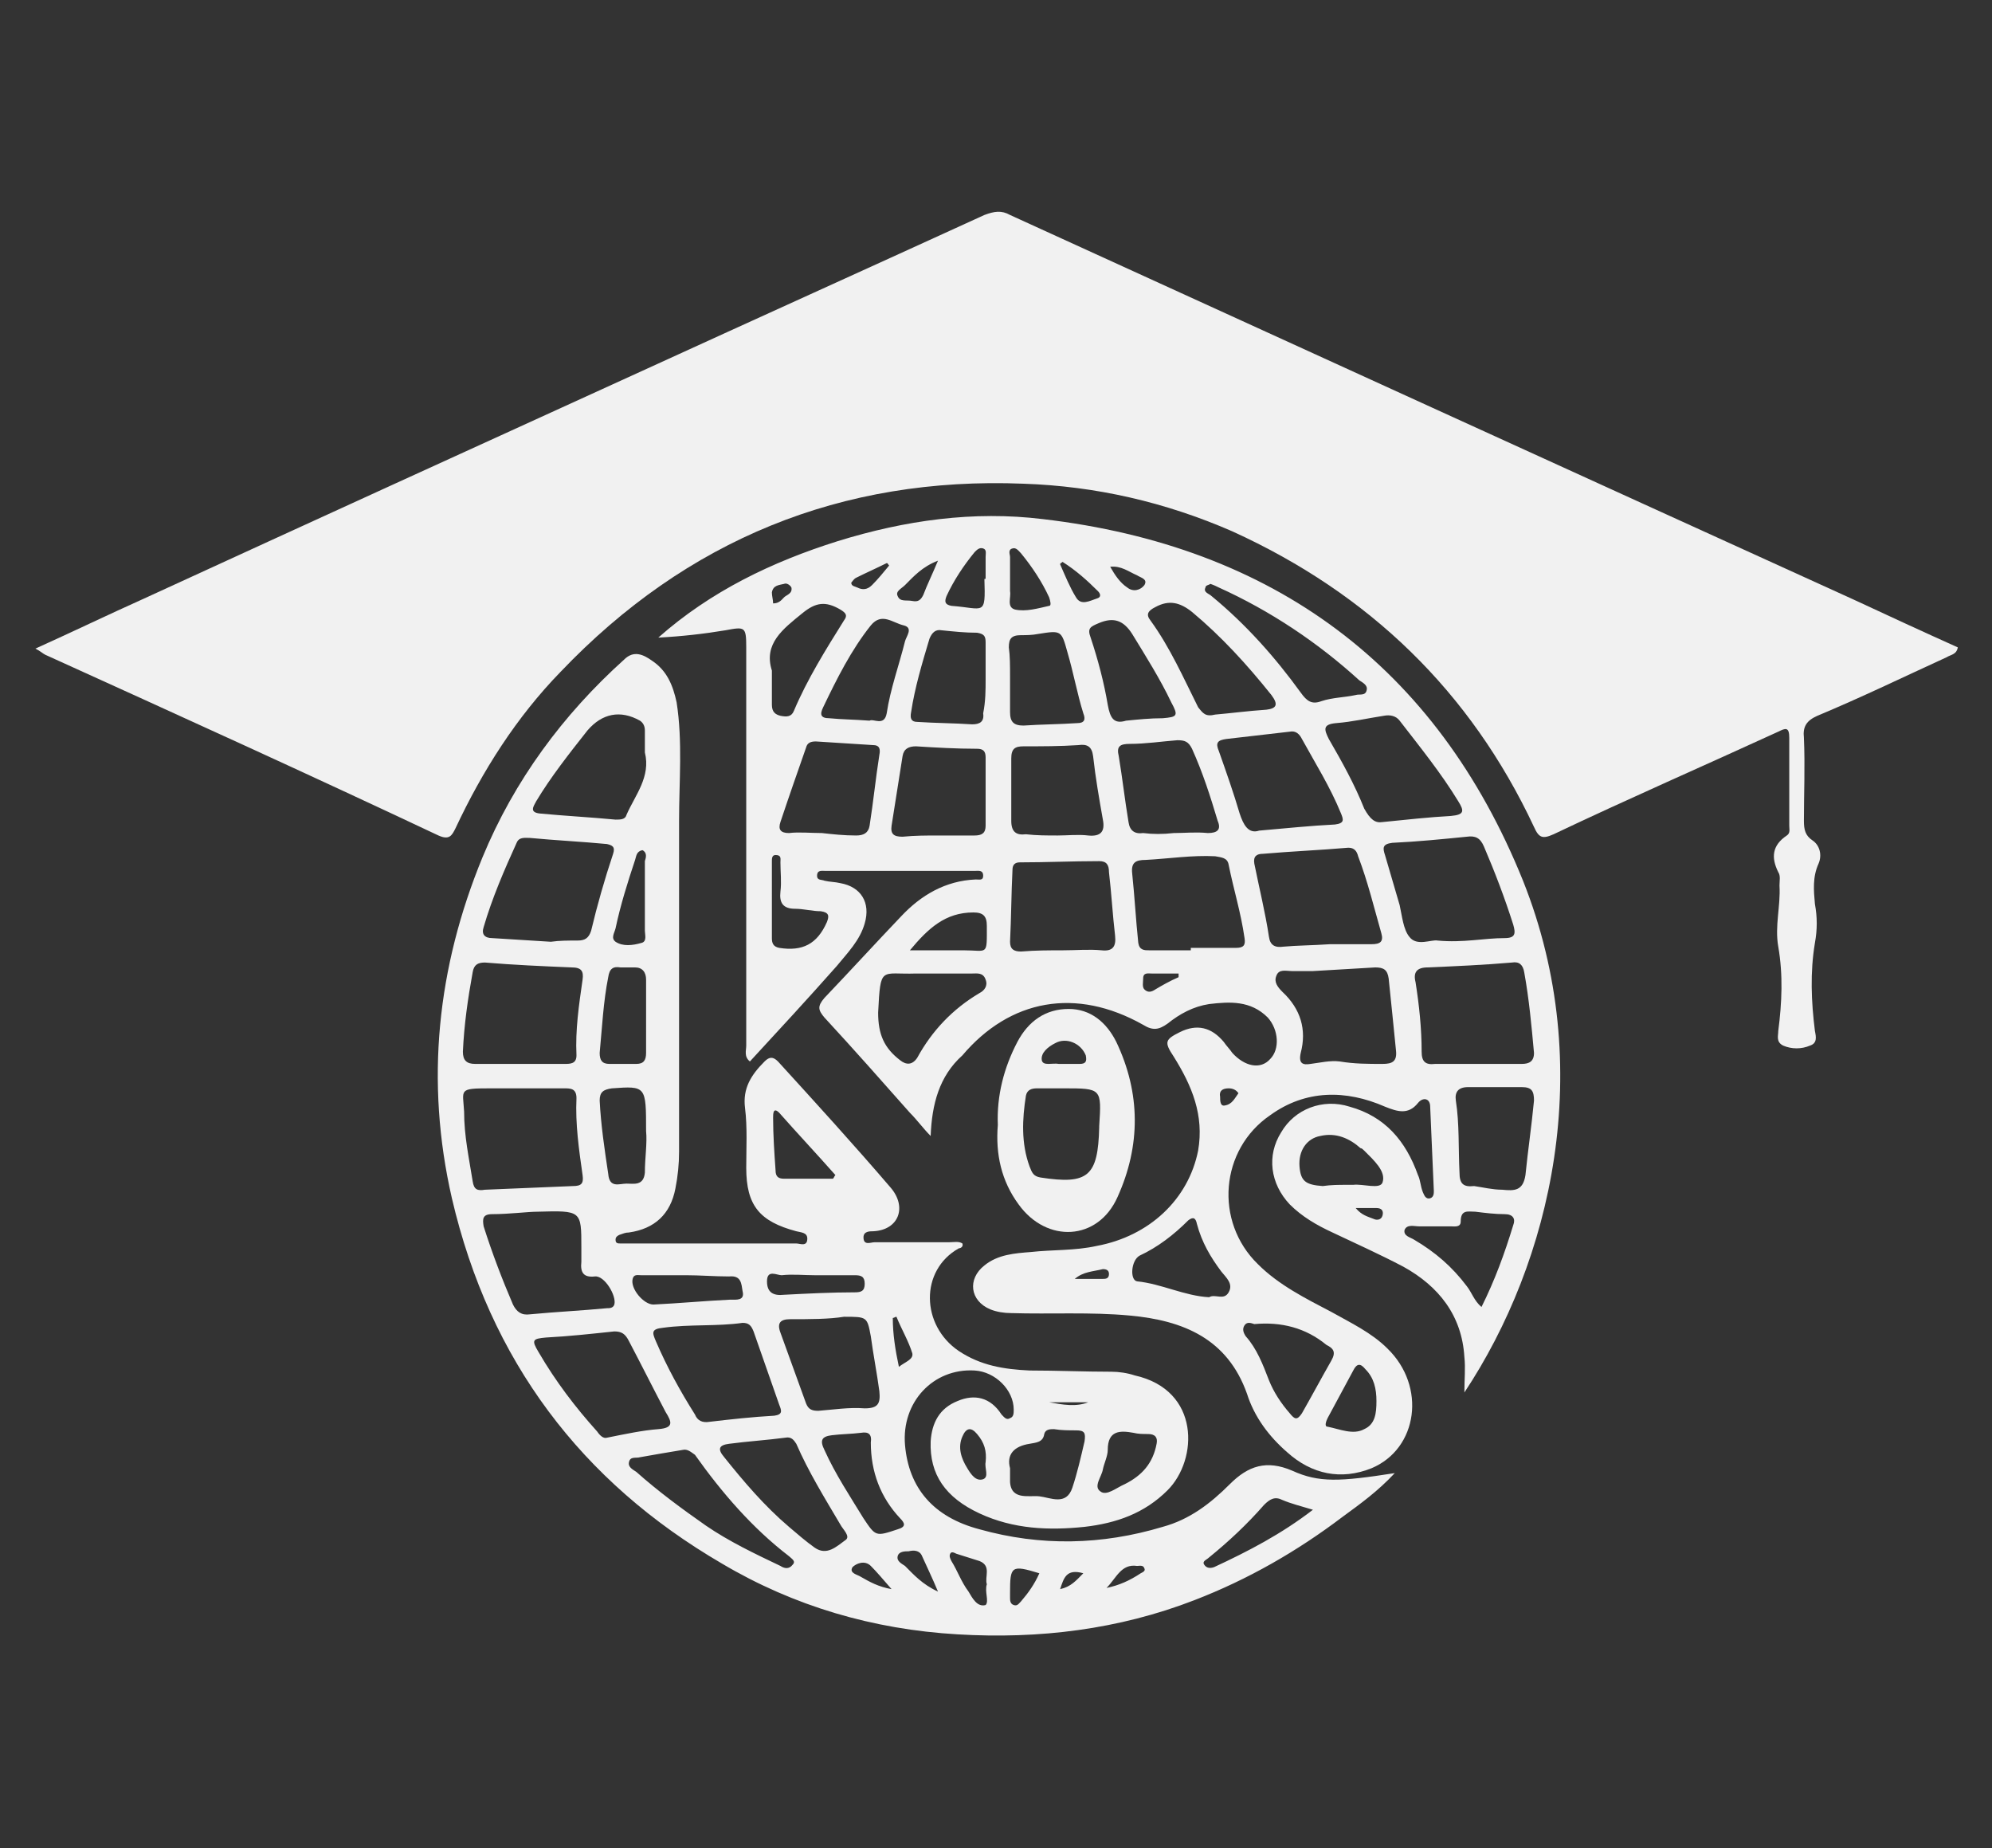
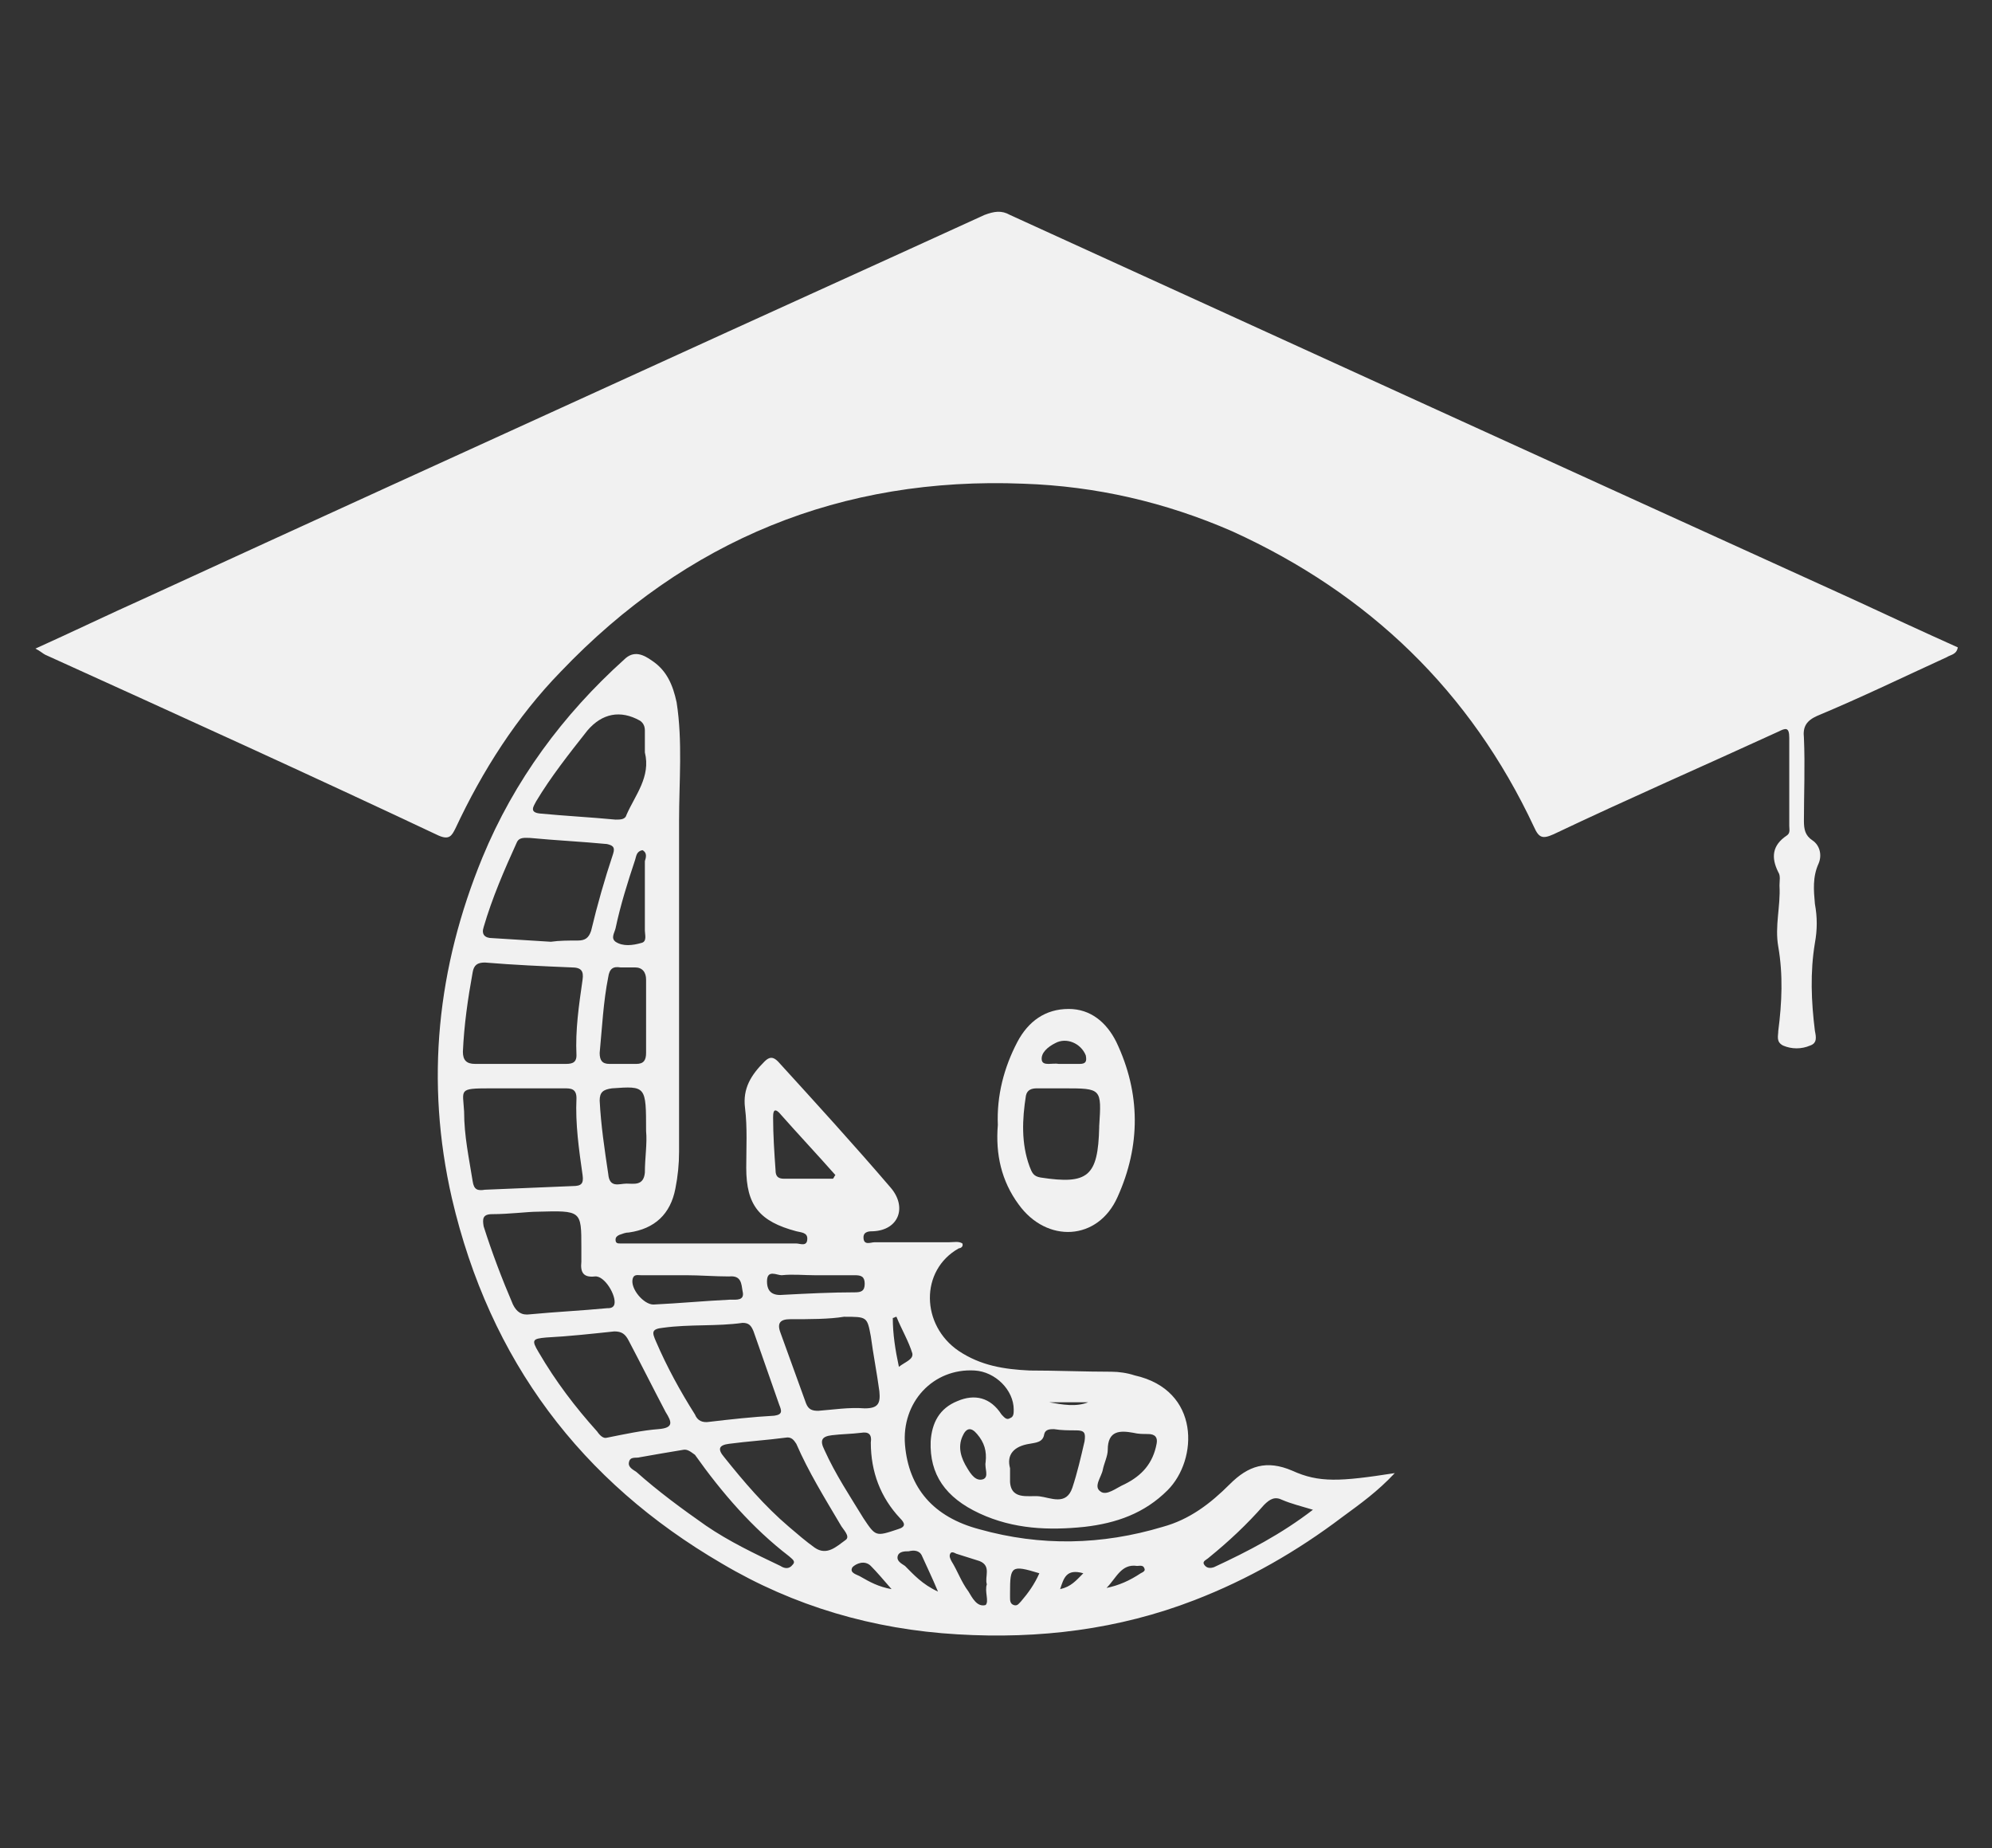
<svg xmlns="http://www.w3.org/2000/svg" version="1.1" id="Layer_1" x="0px" y="0px" viewBox="-223 321.7 163.1 151.3" style="enable-background:new -223 321.7 163.1 151.3;" xml:space="preserve">
  <rect x="-223" y="321.7" width="163.1" height="151.3" fill="#333333" stroke="none" />
  <style type="text/css">
	.st0{fill:#F1F1F1;}
</style>
  <g id="XMLID_1_">
    <path id="XMLID_335_" class="st0" d="M-220.1,374.8c3.1-1.4,6-2.8,8.9-4.1c13.5-6.2,27.1-12.4,40.7-18.6   c9.4-4.3,18.7-8.5,28.1-12.8c0.8-0.3,1.4-0.4,2.1,0c23,10.5,46,21,69.1,31.5c2.8,1.3,5.6,2.6,8.5,3.9c-0.1,0.6-0.6,0.6-0.9,0.8   c-3.5,1.6-7,3.3-10.6,4.8c-0.9,0.4-1.2,0.9-1.1,1.8c0.1,2.3,0,4.6,0,6.8c0,0.7,0.1,1.2,0.7,1.6c0.6,0.4,0.8,1.2,0.5,1.9   c-0.5,1.1-0.4,2.2-0.3,3.3c0.2,1.1,0.2,2.1,0,3.2c-0.4,2.4-0.3,4.8,0,7.2c0.1,0.5,0.2,1-0.4,1.2c-0.7,0.3-1.5,0.3-2.2,0   c-0.6-0.3-0.4-0.8-0.4-1.2c0.3-2.3,0.4-4.6,0-6.9c-0.3-1.7,0.2-3.3,0.1-5c0-0.4,0.1-0.8-0.1-1.1c-0.6-1.2-0.5-2.2,0.7-3   c0.3-0.2,0.2-0.5,0.2-0.8c0-2.4,0-4.8,0-7.2c0-0.9-0.3-0.8-0.9-0.5c-6.1,2.8-12.3,5.5-18.4,8.4c-0.9,0.4-1.2,0.3-1.6-0.6   c-5.2-11.1-13.5-19.1-24.7-24.2c-5.5-2.4-11.2-3.7-17.1-3.9c-14.9-0.6-27.6,4.6-37.9,15.4c-3.6,3.7-6.4,8.1-8.6,12.8   c-0.3,0.6-0.5,1-1.4,0.6c-10.6-5-21.4-9.9-32.2-14.8C-219.5,375.2-219.7,375-220.1,374.8z" />
-     <path id="XMLID_294_" class="st0" d="M-146.8,414.7c-0.6-0.6-1.1-1.3-1.7-1.9c-2.3-2.6-4.6-5.2-7-7.8c-0.5-0.6-0.6-0.9,0-1.6   c2.1-2.2,4.2-4.5,6.3-6.7c1.6-1.7,3.6-2.9,6.1-3c0.3,0,0.6,0.1,0.6-0.3c0-0.5-0.4-0.4-0.7-0.4c-4.1,0-8.2,0-12.2,0   c-0.3,0-0.7-0.1-0.7,0.4c0,0.4,0.4,0.3,0.6,0.4c0.4,0.1,0.9,0.1,1.3,0.2c1.7,0.3,2.5,1.6,2,3.3c-0.4,1.4-1.4,2.4-2.3,3.5   c-2.3,2.6-4.7,5.2-7.1,7.8c-0.5-0.4-0.3-0.9-0.3-1.3c0-10.9,0-21.8,0-32.6c0-1.7-0.1-1.7-1.7-1.4c-1.8,0.3-3.6,0.5-5.5,0.6   c4.3-3.8,9.3-6.2,14.7-7.9c5.5-1.7,11.1-2.5,16.8-1.8c18.8,2.2,32.2,12,39.3,29.6c6.1,15.3,2.3,31.2-4.8,41.9c0-1.1,0.1-2,0-2.9   c-0.2-3.4-2.1-5.8-5-7.4c-1.9-1-3.9-1.9-5.8-2.8c-1.3-0.6-2.5-1.3-3.5-2.3c-1.6-1.7-1.9-4-0.7-5.9c1.1-1.9,3.4-2.8,5.6-2.1   c2.9,0.8,4.6,2.8,5.6,5.6c0.2,0.4,0.2,0.9,0.4,1.4c0.1,0.2,0.2,0.6,0.6,0.5c0.3-0.1,0.3-0.4,0.3-0.6c-0.1-2.3-0.2-4.6-0.3-6.9   c0-0.7-0.6-0.8-1-0.3c-0.8,1-1.7,0.7-2.7,0.3c-3.2-1.4-6.5-1.4-9.4,0.7c-4.1,2.8-4.6,8.7-1,12.2c1.7,1.7,3.9,2.8,6,3.9   c1.6,0.9,3.3,1.7,4.6,3c3.2,3.1,2.5,8.2-1.3,9.8c-2.5,1-4.9,0.5-6.9-1.3c-1.5-1.3-2.7-2.9-3.3-4.8c-1.6-4.5-5.2-6-9.6-6.4   c-3.2-0.3-6.5-0.1-9.7-0.2c-0.6,0-1.2-0.1-1.7-0.3c-1.7-0.7-1.9-2.5-0.5-3.6c1.1-0.9,2.5-1,3.8-1.1c1.8-0.2,3.6-0.1,5.4-0.5   c4.3-0.8,7.5-3.8,8.3-7.8c0.5-2.9-0.5-5.3-2-7.7c-0.8-1.2-0.7-1.4,0.5-2c1.4-0.7,2.6-0.4,3.6,0.8c0.2,0.3,0.5,0.6,0.7,0.9   c1,1.1,2.3,1.4,3.1,0.5c0.8-0.8,0.7-2.4-0.2-3.4c-1.4-1.4-3.1-1.3-4.8-1.1c-1.3,0.2-2.4,0.8-3.4,1.6c-0.7,0.5-1.2,0.6-2,0.1   c-5.5-3.1-10.9-2.1-14.8,2.5C-146.1,409.8-146.7,412.1-146.8,414.7z M-102.1,408.8L-102.1,408.8c1.2,0,2.5,0,3.7,0   c0.6,0,1-0.2,1-0.9c-0.2-2.2-0.4-4.4-0.8-6.6c-0.1-0.6-0.4-0.9-1-0.8c-2.3,0.2-4.6,0.3-6.9,0.4c-0.9,0-1.2,0.4-1,1.2   c0.3,1.9,0.5,3.8,0.5,5.7c0,0.8,0.3,1.1,1.1,1C-104.5,408.8-103.3,408.8-102.1,408.8z M-105.3,398.7c2.1,0.2,3.8-0.2,5.5-0.2   c0.9,0,0.9-0.4,0.7-1.1c-0.7-2.2-1.5-4.3-2.4-6.4c-0.3-0.7-0.7-0.9-1.4-0.8c-2,0.2-4,0.4-6.1,0.5c-0.8,0.1-0.8,0.4-0.6,1   c0.4,1.4,0.8,2.7,1.2,4.1c0.2,0.9,0.3,2,0.8,2.6C-107,399.2-105.8,398.6-105.3,398.7z M-114.1,399c0.9,0,2.1,0,3.4,0   c0.7,0,1-0.2,0.8-0.9c-0.6-2.1-1.1-4.2-1.9-6.3c-0.1-0.4-0.3-0.7-0.8-0.7c-2.3,0.2-4.7,0.3-7,0.5c-0.5,0-0.8,0.2-0.7,0.8   c0.4,2,0.9,4,1.2,6c0.1,0.7,0.5,0.9,1.2,0.8C-116.8,399.1-115.6,399.1-114.1,399z M-125.5,399.5c0-0.1,0-0.1,0-0.2   c1.2,0,2.5,0,3.7,0c0.6,0,0.8-0.2,0.7-0.8c-0.3-2.1-0.9-4-1.3-6c-0.1-0.6-0.6-0.6-1.1-0.7c-1.9-0.1-3.8,0.2-5.7,0.3   c-0.8,0-1.2,0.2-1.1,1.1c0.2,1.9,0.3,3.8,0.5,5.7c0.1,0.6,0.5,0.6,0.9,0.6C-127.7,399.5-126.6,399.5-125.5,399.5z M-115.5,401.2   L-115.5,401.2c-0.6,0-1.1,0-1.7,0c-0.5,0-1.1-0.2-1.3,0.4c-0.2,0.5,0.1,0.9,0.5,1.3c1.5,1.4,2,3.1,1.5,5c-0.2,0.9,0.2,1,0.8,0.9   c0.8-0.1,1.6-0.3,2.4-0.2c1.2,0.2,2.3,0.2,3.5,0.2c0.8,0,1.2-0.2,1.1-1.1c-0.2-2-0.4-4-0.6-5.9c-0.1-0.7-0.4-0.9-1.1-0.9   C-112.1,401-113.8,401.1-115.5,401.2z M-119.9,389.7c2.3-0.2,4.2-0.4,6.2-0.5c0.8-0.1,0.7-0.4,0.5-0.9c-0.9-2.2-2.1-4.1-3.2-6.1   c-0.2-0.4-0.5-0.7-1-0.6c-1.7,0.2-3.5,0.4-5.2,0.6c-0.7,0.1-0.9,0.3-0.6,1c0.6,1.7,1.2,3.4,1.7,5.1   C-121.2,389.2-120.8,390-119.9,389.7z M-136,399.5L-136,399.5c1.1,0,2.2-0.1,3.2,0c0.9,0.1,1.2-0.3,1.1-1.2   c-0.2-1.7-0.3-3.5-0.5-5.2c0-0.6-0.2-0.9-0.8-0.9c-2.2,0-4.3,0.1-6.5,0.1c-0.4,0-0.6,0.2-0.6,0.6c-0.1,2-0.1,3.9-0.2,5.9   c0,0.6,0.3,0.8,0.9,0.8C-138.2,399.5-137.1,399.5-136,399.5z M-109.8,389c2-0.2,3.8-0.4,5.6-0.5c1.1-0.1,1.1-0.4,0.6-1.2   c-1.4-2.3-3.1-4.4-4.8-6.6c-0.3-0.4-0.8-0.5-1.3-0.4c-1.3,0.2-2.6,0.5-3.9,0.6c-1.1,0.1-1,0.5-0.6,1.3c1.1,1.9,2.1,3.7,2.9,5.7   C-110.8,388.8-110.4,389.1-109.8,389z M-146.2,390.1L-146.2,390.1c1,0,2,0,3,0c0.6,0,0.9-0.2,0.9-0.8c0-1.9,0-3.8,0-5.6   c0-0.5-0.2-0.7-0.7-0.7c-1.7,0-3.4-0.1-5-0.2c-0.6,0-1,0.2-1.1,0.8c-0.3,1.9-0.6,3.8-0.9,5.7c-0.1,0.7,0.2,0.9,0.9,0.9   C-148.1,390.1-147.1,390.1-146.2,390.1z M-136.4,390.1L-136.4,390.1c0.8,0,1.7-0.1,2.5,0c1,0.1,1.4-0.3,1.2-1.3   c-0.3-1.7-0.6-3.4-0.8-5.2c-0.1-0.8-0.5-1-1.2-0.9c-1.5,0.1-3,0.1-4.5,0.1c-0.7,0-1,0.2-1,1c0,1.7,0,3.4,0,5.1   c0,0.9,0.4,1.2,1.2,1.1C-138.1,390.1-137.3,390.1-136.4,390.1z M-155.7,389.9L-155.7,389.9c0.9,0.1,1.8,0.2,2.8,0.2   c0.6,0,1-0.2,1.1-0.8c0.3-1.9,0.5-3.9,0.8-5.8c0.1-0.5,0-0.8-0.5-0.8c-1.6-0.1-3.1-0.2-4.7-0.3c-0.4,0-0.7,0.1-0.8,0.5   c-0.7,2-1.4,4-2.1,6.1c-0.2,0.6,0,0.9,0.7,0.9C-157.6,389.8-156.6,389.9-155.7,389.9z M-126.9,389.9L-126.9,389.9   c0.9,0,1.8-0.1,2.8,0c0.8,0,1.1-0.3,0.8-1c-0.6-2-1.2-3.9-2.1-5.9c-0.3-0.6-0.6-0.7-1.2-0.7c-1.3,0.1-2.6,0.3-3.9,0.3   c-0.8,0-1.1,0.2-0.9,1c0.3,1.8,0.5,3.6,0.8,5.4c0.1,0.7,0.5,1,1.2,0.9C-128.6,390-127.8,390-126.9,389.9z M-100,419.1   c1,0.1,1.7,0.1,1.9-1.2c0.2-2,0.5-4,0.7-6.1c0-0.8-0.2-1.1-1-1.1c-1.5,0-3,0-4.4,0c-0.8,0-1.1,0.4-1,1.1c0.3,1.9,0.2,3.9,0.3,5.9   c0,0.9,0.3,1.2,1.2,1.1C-101.6,418.9-100.8,419.1-100,419.1z M-123.5,380.2c1.2-0.1,2.7-0.3,4.2-0.4c0.8-0.1,1-0.4,0.4-1.2   c-2-2.5-4.1-4.8-6.5-6.8c-1-0.8-1.9-1-3-0.4c-0.6,0.3-0.8,0.6-0.4,1.1c1.6,2.2,2.7,4.7,3.9,7.1   C-124.5,380.1-124.3,380.4-123.5,380.2z M-151.1,404.6c0,1.8,0.5,2.9,1.8,3.9c0.5,0.4,1,0.4,1.4-0.2c1.2-2.2,2.9-4,5.1-5.3   c0.4-0.2,0.7-0.6,0.5-1.1c-0.2-0.6-0.7-0.5-1.1-0.5c-1.5,0-3,0-4.6,0C-150.9,401.5-150.9,400.7-151.1,404.6z M-142.3,377.3   L-142.3,377.3c0-1,0-2,0-3c0-0.5-0.1-0.7-0.7-0.8c-1,0-1.9-0.1-2.9-0.2c-0.5-0.1-0.8,0.2-1,0.7c-0.6,2-1.2,4-1.5,6   c-0.1,0.5,0,0.8,0.5,0.8c1.5,0.1,3,0.1,4.5,0.2c0.6,0,1-0.2,0.9-0.9C-142.3,379.1-142.3,378.2-142.3,377.3z M-140.3,377.1   L-140.3,377.1c0,1,0,1.9,0,2.9c0,0.8,0.3,1.1,1.1,1.1c1.5-0.1,2.9-0.1,4.4-0.2c0.6,0,0.7-0.3,0.5-0.8c-0.5-1.6-0.8-3.3-1.3-5   c-0.5-1.8-0.5-1.8-2.4-1.5c-0.5,0.1-1,0.1-1.4,0.1c-0.8,0-1,0.3-1,1C-140.3,375.4-140.3,376.2-140.3,377.1z M-123.9,369.5   c-0.1,0.1-0.4,0.1-0.4,0.3c-0.2,0.4,0.3,0.5,0.5,0.7c2.8,2.3,5.2,5,7.3,7.9c0.5,0.7,0.9,1,1.7,0.7c0.9-0.3,1.9-0.3,2.8-0.5   c0.3-0.1,0.8,0.1,0.9-0.4c0.1-0.4-0.3-0.6-0.6-0.8c-3.4-3.1-7.3-5.7-11.5-7.6C-123.4,369.7-123.6,369.6-123.9,369.5z M-151.8,380.7   c0.3-0.2,1.2,0.5,1.4-0.6c0.3-2,1-3.9,1.5-5.9c0.1-0.4,0.7-1.1-0.1-1.3c-0.9-0.2-1.8-1.1-2.7,0c-1.6,2-2.8,4.4-3.9,6.7   c-0.3,0.6-0.2,0.9,0.5,0.9C-154.1,380.6-153.1,380.6-151.8,380.7z M-130.8,380.7c1-0.1,2-0.2,3-0.2c1.2-0.1,1.3-0.2,0.7-1.3   c-0.9-1.9-2.1-3.8-3.2-5.6c-0.7-1.1-1.5-1.4-2.7-0.9c-0.7,0.3-1,0.4-0.7,1.2c0.6,1.8,1.1,3.7,1.4,5.5   C-132.1,380.5-131.8,381-130.8,380.7z M-101.7,428.7c1.1-2.2,1.9-4.4,2.6-6.7c0.2-0.5,0-0.9-0.7-0.9c-0.8,0-1.6-0.1-2.4-0.2   c-0.6,0-1.2-0.2-1.2,0.8c0,0.5-0.5,0.4-0.8,0.4c-0.9,0-1.8,0-2.6,0c-0.4,0-1-0.2-1.2,0.3c-0.1,0.5,0.5,0.6,0.8,0.8   c1.7,1,3.1,2.2,4.3,3.8C-102.5,427.5-102.3,428.2-101.7,428.7z M-120.3,430.1c-0.3-0.1-0.6-0.2-0.8,0.1c-0.2,0.3-0.1,0.6,0.1,0.9   c0.9,1,1.4,2.3,1.9,3.6c0.4,1,1,1.9,1.7,2.7c0.4,0.5,0.6,0.6,1,0c0.8-1.4,1.6-2.9,2.4-4.3c0.4-0.7,0.2-1-0.4-1.3   C-116.1,430.4-118.1,429.9-120.3,430.1z M-159.8,376.6c0,1.2,0,2,0,2.8c0,0.6,0.3,0.8,0.7,0.9c0.5,0.1,0.9,0.1,1.1-0.4   c1.1-2.6,2.6-5,4.1-7.4c0.3-0.4,0.2-0.6-0.3-0.9c-1.2-0.7-2-0.6-3.1,0.3C-158.9,373.2-160.5,374.4-159.8,376.6z M-124,427.9   c0.5-0.3,1.2,0.3,1.6-0.4c0.4-0.7-0.2-1.2-0.6-1.7c-0.9-1.2-1.6-2.4-2-3.9c-0.1-0.5-0.3-0.6-0.7-0.3c-1.2,1.2-2.5,2.2-4,2.9   c-0.7,0.4-0.8,2-0.2,2.1C-127.9,426.8-126,427.8-124,427.9z M-112.7,418.7L-112.7,418.7c0.2,0,0.3,0,0.5,0c0.8-0.1,2.2,0.4,2.4-0.2   c0.3-0.9-0.7-1.8-1.5-2.6c-0.1-0.1-0.2-0.2-0.3-0.2c-0.9-0.8-2-1.3-3.3-1c-1.1,0.2-1.8,1.2-1.7,2.5c0.1,1.2,0.5,1.5,1.9,1.6   C-114,418.7-113.4,418.7-112.7,418.7z M-159.8,395.5c0,1,0,2,0,3c0,0.4,0.1,0.7,0.6,0.8c1.9,0.3,3.1-0.3,3.9-2.1   c0.2-0.5,0.2-0.8-0.5-0.9c-0.7,0-1.4-0.2-2.1-0.2c-1,0-1.3-0.5-1.2-1.4c0.1-0.8,0-1.6,0-2.4c0-0.3,0.1-0.6-0.4-0.6   c-0.3,0-0.3,0.3-0.3,0.5C-159.8,393.4-159.8,394.5-159.8,395.5z M-110.3,436.4c0-1-0.2-1.9-0.9-2.6c-0.4-0.5-0.7-0.5-1,0.1   c-0.7,1.3-1.4,2.6-2.1,3.9c-0.1,0.2-0.3,0.7,0,0.7c1,0.2,2.1,0.7,3,0.2C-110.4,438.3-110.3,437.4-110.3,436.4z M-148.5,399.5   c1.7,0,3,0,4.4,0c2,0,1.9,0.5,1.9-2c0-0.8-0.3-1.1-1.1-1.1C-145.6,396.4-147,397.7-148.5,399.5z M-140.3,368.9c0,0.4,0,0.8,0,1.2   c0.1,0.5-0.3,1.3,0.4,1.5c0.9,0.2,1.9-0.1,2.8-0.3c0.2,0,0.1-0.4,0-0.7c-0.6-1.3-1.4-2.5-2.3-3.6c-0.2-0.2-0.4-0.5-0.7-0.4   c-0.4,0.1-0.2,0.5-0.2,0.7C-140.3,367.9-140.3,368.4-140.3,368.9z M-142.3,369L-142.3,369c0-0.6,0-1.1,0-1.7c0-0.3,0.1-0.6-0.2-0.7   c-0.3-0.1-0.5,0.1-0.7,0.3c-0.9,1.1-1.7,2.3-2.3,3.6c-0.2,0.5-0.1,0.7,0.4,0.8c2.7,0.2,2.8,0.9,2.7-2.2   C-142.3,369.1-142.3,369.1-142.3,369z M-146.2,367.6c-1.3,0.5-2,1.3-2.7,2c-0.3,0.3-0.8,0.5-0.6,0.9c0.2,0.5,0.7,0.3,1.2,0.4   c0.5,0.1,0.7-0.1,0.9-0.5C-147.1,369.6-146.7,368.8-146.2,367.6z M-136,367.7c-0.1,0.1-0.2,0.1-0.2,0.2c0.4,0.9,0.8,1.9,1.3,2.7   c0.4,0.7,1.1,0.3,1.7,0.1c0.4-0.1,0.3-0.4,0.1-0.6C-134,369.2-134.9,368.4-136,367.7z M-126.5,401.7c0-0.1,0-0.2,0-0.3   c-0.7,0-1.5,0-2.2,0c-0.3,0-0.7-0.1-0.7,0.4c0,0.3-0.1,0.7,0.1,0.9c0.3,0.3,0.6,0.2,0.9,0C-127.9,402.4-127.2,402-126.5,401.7z    M-150.2,368c-0.1-0.1-0.1-0.2-0.2-0.2c-0.8,0.4-1.7,0.8-2.5,1.2c-0.2,0.1-0.3,0.3-0.4,0.4c0,0.3,0.3,0.3,0.5,0.4   c0.4,0.2,0.8,0.2,1.2-0.2C-151.1,369.1-150.7,368.6-150.2,368z M-132.1,368.1c0.4,0.7,0.8,1.3,1.4,1.7c0.5,0.4,1.1,0.2,1.4-0.2   c0.3-0.5-0.3-0.6-0.6-0.8C-130.6,368.5-131.2,368-132.1,368.1z M-159.7,371.1c0.5,0,0.7-0.3,0.9-0.5c0.2-0.2,0.7-0.3,0.6-0.8   c-0.1-0.2-0.4-0.4-0.6-0.3c-0.4,0.1-0.9,0.1-1,0.7C-159.8,370.5-159.7,370.8-159.7,371.1z M-135,426.4c0.8,0,1.5,0,2.3,0   c0.2,0,0.5,0,0.5-0.4c0-0.3-0.2-0.4-0.5-0.4C-133.5,425.8-134.3,425.8-135,426.4z M-121.6,411.2c-0.2-0.3-0.5-0.4-0.8-0.4   c-0.5,0-0.8,0.2-0.7,0.7c0,0.3,0,0.8,0.4,0.7C-122.1,412.1-121.9,411.6-121.6,411.2z M-112,420.6c0.5,0.6,1,0.7,1.5,0.9   c0.2,0.1,0.6,0.1,0.7-0.3s-0.1-0.6-0.5-0.6C-110.8,420.6-111.3,420.6-112,420.6z" />
    <path id="XMLID_263_" class="st0" d="M-108.8,442.3c-1.4,1.5-2.8,2.5-4.3,3.6c-3.7,2.8-7.7,5.1-12.1,6.8   c-6.2,2.4-12.7,3.2-19.4,2.8c-6.9-0.4-13.4-2.3-19.3-5.8c-11.5-6.7-19-16.6-22.1-29.9c-2.2-9.6-1.2-18.9,2.5-27.9   c2.6-6.3,6.6-11.7,11.6-16.2c0.8-0.8,1.6-0.4,2.3,0.1c1.2,0.8,1.7,2,2,3.4c0.5,3.2,0.2,6.5,0.2,9.7c0,9,0,18.1,0,27.1   c0,1-0.1,2-0.3,3c-0.4,2.1-1.7,3.3-3.8,3.6c-0.3,0-0.5,0.1-0.8,0.2c-0.2,0.1-0.3,0.2-0.3,0.4c0,0.3,0.2,0.3,0.4,0.3s0.4,0,0.6,0   c4.6,0,9.2,0,13.8,0c0.3,0,0.9,0.3,0.9-0.4c0-0.5-0.5-0.5-0.9-0.6c-3-0.8-4.1-2.1-4.1-5.2c0-1.6,0.1-3.3-0.1-4.9   c-0.2-1.6,0.5-2.7,1.6-3.8c0.4-0.4,0.7-0.4,1.1,0c3.1,3.4,6.2,6.8,9.2,10.3c1.4,1.6,0.7,3.5-1.4,3.6c-0.3,0-0.8,0-0.8,0.5   c0,0.7,0.6,0.4,0.9,0.4c2,0,4.1,0,6.1,0c0.4,0,0.8-0.1,1.1,0.1c0.1,0.3-0.2,0.4-0.3,0.4c-3.2,1.8-3.1,6.3,0,8.4   c1.8,1.2,3.7,1.5,5.8,1.6c2.2,0,4.5,0.1,6.7,0.1c0.6,0,1.3,0.1,1.9,0.3c5.4,1.2,5.2,6.9,2.7,9.4c-1.9,1.9-4.2,2.7-6.8,3   c-2.9,0.3-5.8,0.2-8.6-1.1s-4.1-3.2-4-5.9c0.1-1.5,0.7-2.7,2.2-3.3c1.4-0.6,2.7-0.3,3.6,1.1c0.2,0.2,0.4,0.5,0.7,0.3   c0.3-0.1,0.3-0.4,0.3-0.7c0-1.6-1.5-3.1-3.2-3.2c-3.4-0.2-6,2.6-5.7,6.1s2.3,5.9,6.1,6.9c5,1.4,10,1.3,15-0.2   c2.2-0.6,3.9-1.9,5.5-3.5c1.5-1.5,3-2,5.1-1.1C-115,443.1-113.3,443-108.8,442.3z M-185,412.7c0,2,0.4,3.8,0.7,5.7   c0.1,0.7,0.4,0.8,1,0.7c2.4-0.1,4.8-0.2,7.2-0.3c0.7,0,0.9-0.2,0.8-0.9c-0.3-2.1-0.6-4.2-0.5-6.3c0-0.8-0.5-0.8-1-0.8   c-2,0-4.1,0-6.1,0C-185.5,410.8-185.1,410.9-185,412.7z M-180.5,408.8L-180.5,408.8c1.2,0,2.5,0,3.7,0c0.5,0,1,0,1-0.7   c-0.1-2.1,0.2-4.1,0.5-6.2c0.1-0.7-0.1-1-0.9-1c-2.4-0.1-4.7-0.2-7.1-0.4c-0.6,0-0.9,0.2-1,0.8c-0.4,2.2-0.7,4.3-0.8,6.5   c0,0.7,0.3,1,1,1C-182.9,408.8-181.7,408.8-180.5,408.8z M-177.9,398.8L-177.9,398.8c0.7-0.1,1.4-0.1,2.2-0.1   c0.6,0,0.9-0.2,1.1-0.8c0.5-2.1,1.1-4.2,1.8-6.3c0.2-0.6-0.1-0.7-0.5-0.8c-2.1-0.2-4.2-0.3-6.3-0.5c-0.4,0-0.9-0.1-1.1,0.4   c-1,2.2-2,4.5-2.7,6.9c-0.2,0.6,0.1,0.9,0.7,0.9C-181.1,398.6-179.5,398.7-177.9,398.8z M-179,420.9c-0.8,0-2.3,0.2-3.7,0.2   c-0.8,0-0.8,0.4-0.7,1c0.7,2.2,1.5,4.3,2.4,6.4c0.3,0.6,0.7,0.9,1.4,0.8c2.1-0.2,4.2-0.3,6.3-0.5c0.2,0,0.5,0,0.6-0.3   c0.2-0.7-0.8-2.4-1.6-2.3c-0.9,0.1-1.2-0.3-1.1-1.2c0-0.4,0-0.8,0-1.2C-175.4,420.8-175.4,420.8-179,420.9z M-164.9,438.1   c1.7-0.2,3.5-0.4,5.3-0.5c0.7-0.1,0.6-0.4,0.4-0.9c-0.7-2-1.4-4-2.1-6c-0.2-0.5-0.4-0.7-0.9-0.7c-2.1,0.3-4.3,0.1-6.5,0.4   c-1,0.1-0.9,0.4-0.6,1.1c0.9,2.1,2,4.1,3.2,6C-165.9,438-165.5,438.2-164.9,438.1z M-173.3,439.4c1.5-0.3,2.9-0.6,4.2-0.7   c1.3-0.1,1.1-0.6,0.6-1.4c-1-1.9-2-3.9-3-5.8c-0.3-0.6-0.6-0.8-1.2-0.8c-1.9,0.2-3.7,0.4-5.6,0.5c-1.1,0.1-1.2,0.2-0.6,1.2   c1.4,2.4,3,4.5,4.8,6.5C-173.9,439.2-173.6,439.5-173.3,439.4z M-170.2,383.3c0-0.6,0-1.2,0-1.8c0-0.3-0.1-0.6-0.4-0.8   c-1.6-0.9-3.1-0.6-4.3,0.8c-1.5,1.9-3,3.8-4.2,5.8c-0.2,0.4-0.6,0.9,0.3,1c2.1,0.2,4.1,0.3,6.2,0.5c0.4,0,0.8,0,0.9-0.4   C-171,386.8-169.7,385.3-170.2,383.3z M-153.9,429.5c-1.2,0.2-2.8,0.2-4.4,0.2c-0.8,0-1.1,0.3-0.8,1.1c0.7,1.9,1.4,3.9,2.1,5.8   c0.2,0.5,0.5,0.6,1,0.6c1.3-0.1,2.5-0.3,3.8-0.2c1.1,0,1.3-0.4,1.2-1.4c-0.2-1.5-0.5-3-0.7-4.5C-152,429.5-152,429.5-153.9,429.5z    M-158.7,439.4c-1.5,0.2-3.1,0.3-4.6,0.5c-0.8,0.1-1,0.4-0.4,1.1c1.6,2,3.3,4,5.3,5.7c0.7,0.6,1.4,1.2,2.1,1.7   c1,0.7,1.8-0.1,2.5-0.6c0.5-0.3-0.2-0.9-0.4-1.3c-1.3-2.2-2.6-4.3-3.6-6.6C-158,439.6-158.2,439.3-158.7,439.4z M-167.1,440.4   c-1.2,0.2-2.4,0.4-3.5,0.6c-0.3,0.1-0.8-0.1-0.9,0.4c-0.1,0.4,0.3,0.6,0.6,0.8c1.8,1.6,3.7,3,5.7,4.4c1.9,1.3,4,2.3,6.1,3.3   c0.3,0.2,0.7,0.3,1-0.1c0.3-0.3-0.1-0.5-0.3-0.7c-3-2.3-5.5-5.2-7.7-8.3C-166.4,440.6-166.7,440.3-167.1,440.4z M-170.1,404.9   L-170.1,404.9c0-1,0-2,0-3c0-0.6-0.3-1-0.9-1c-0.4,0-0.8,0-1.2,0c-0.6-0.1-0.9,0.1-1,0.8c-0.4,2-0.5,4.1-0.7,6.2   c0,0.6,0.2,0.9,0.8,0.9c0.7,0,1.4,0,2.2,0c0.6,0,0.8-0.3,0.8-0.9C-170.1,406.9-170.1,405.9-170.1,404.9z M-170.1,414.3   c0-3.7,0-3.7-2.8-3.5c-0.7,0.1-1,0.3-1,1c0.1,2,0.4,4,0.7,6c0.1,1.2,0.9,0.8,1.5,0.8c0.6,0,1.4,0.2,1.5-0.9   C-170.2,416.5-170,415.3-170.1,414.3z M-140.3,441.9c0,0.4,0,0.6,0,0.8c-0.1,1.9,1.5,1.4,2.4,1.5c0.9,0.1,2.2,0.8,2.7-0.7   c0.4-1.2,0.7-2.5,1-3.8c0.1-0.7,0-0.9-0.7-0.9c-0.6,0-1.2,0-1.8-0.1c-0.3,0-0.7,0-0.8,0.4c-0.1,0.7-0.7,0.7-1.2,0.8   C-140,440.1-140.6,440.8-140.3,441.9z M-152.5,439c-0.8,0.1-1.6,0.1-2.4,0.2s-1,0.4-0.6,1.2c0.9,2,2.1,3.8,3.2,5.6   c1,1.5,1,1.5,2.8,0.9c0.7-0.2,0.6-0.5,0.2-0.9c-1.6-1.7-2.4-3.8-2.4-6.2C-151.6,439.1-151.9,438.9-152.5,439z M-166.8,426.1   c-1.2,0-2.5,0-3.7,0c-0.3,0-0.6-0.1-0.7,0.3c-0.2,0.8,0.9,2.1,1.7,2.1c2.1-0.1,4.2-0.3,6.3-0.4c0.5,0,1.2,0.1,1-0.7   c-0.1-0.6-0.1-1.3-1.1-1.2C-164.5,426.2-165.7,426.1-166.8,426.1z M-115.5,445.3c-1-0.3-1.8-0.5-2.5-0.8c-0.6-0.3-1-0.1-1.5,0.4   c-1.4,1.6-2.9,3-4.5,4.3c-0.2,0.2-0.6,0.3-0.4,0.6c0.2,0.3,0.5,0.3,0.8,0.2C-120.8,448.7-118.1,447.3-115.5,445.3z M-128.3,439.9   c0.1-0.5-0.1-0.8-0.7-0.8c-0.4,0-0.8,0-1.2-0.1c-1.1-0.2-2.1-0.2-2.1,1.4c0,0.5-0.3,1.1-0.4,1.6c-0.1,0.6-0.8,1.4-0.2,1.8   c0.5,0.4,1.3-0.3,2-0.6C-129.5,442.5-128.6,441.5-128.3,439.9z M-154.8,418.2c0.1-0.1,0.1-0.2,0.2-0.3c-1.5-1.7-3.1-3.4-4.6-5.1   c-0.5-0.5-0.5,0.1-0.5,0.4c0,1.4,0.1,2.9,0.2,4.3c0,0.5,0.2,0.7,0.7,0.7C-157.5,418.2-156.1,418.2-154.8,418.2z M-170.4,391.3   c-0.5,0.1-0.5,0.5-0.6,0.8c-0.6,1.8-1.2,3.7-1.6,5.6c-0.1,0.4-0.4,0.8,0,1.1c0.6,0.4,1.4,0.3,2.1,0.1c0.5-0.1,0.3-0.7,0.3-1   c0-1.9,0-3.8,0-5.7C-170.1,391.9-170,391.5-170.4,391.3z M-156.3,426.1c-0.9,0-1.8-0.1-2.7,0c-0.4,0-1.2-0.5-1.2,0.5   c0,0.9,0.5,1.2,1.4,1.1c1.9-0.1,3.9-0.2,5.8-0.2c0.5,0,0.8-0.1,0.8-0.7s-0.3-0.7-0.8-0.7C-154.2,426.1-155.3,426.1-156.3,426.1z    M-142.2,451.4c-0.2-0.6,0.4-1.5-0.6-1.9c-0.6-0.2-1.3-0.4-1.9-0.6c-0.2-0.1-0.4-0.2-0.5,0c-0.1,0.2,0,0.4,0.1,0.6   c0.5,0.8,0.8,1.7,1.4,2.5c0.3,0.5,0.7,1.3,1.4,1.1C-142,452.8-142.4,452-142.2,451.4z M-142.3,441.4c0.1-0.9-0.1-1.6-0.7-2.3   c-0.5-0.6-0.9-0.5-1.2,0.2c-0.4,0.9-0.1,1.8,0.4,2.6c0.3,0.5,0.7,1.1,1.3,0.9C-142,442.6-142.4,441.9-142.3,441.4z M-137.9,450.5   c-2.3-0.7-2.4-0.6-2.4,1.6c0,0.1,0,0.2,0,0.4c0,0.2,0,0.5,0.3,0.6s0.4-0.1,0.6-0.3C-138.8,452.1-138.3,451.4-137.9,450.5z    M-146.2,452c-0.5-1.2-0.9-2-1.3-2.9c-0.2-0.5-0.7-0.5-1.1-0.4c-0.3,0-0.8,0-0.9,0.4c-0.1,0.4,0.3,0.6,0.6,0.8   C-148.2,450.6-147.5,451.4-146.2,452z M-149.4,433.6c0.5-0.4,1.2-0.6,1.1-1.1c-0.3-1-0.9-2-1.3-3c-0.1,0-0.2,0.1-0.3,0.1   C-149.9,430.9-149.7,432.2-149.4,433.6z M-150,451.8c-0.7-0.8-1.2-1.4-1.7-1.9s-1.2-0.2-1.5,0.1c-0.3,0.5,0.4,0.6,0.7,0.8   C-151.8,451.2-151.1,451.6-150,451.8z M-132.4,451.7c1-0.2,1.9-0.6,2.8-1.2c0.2-0.1,0.4-0.2,0.3-0.4c-0.1-0.3-0.4-0.2-0.6-0.2   C-131.2,449.7-131.6,450.9-132.4,451.7z M-134.3,450.5c-1.4-0.4-1.6,0.4-1.9,1.3C-135.3,451.6-134.9,451.1-134.3,450.5z    M-137.1,436.5c1.1,0.2,2.2,0.4,3.2,0C-135,436.5-136.1,436.5-137.1,436.5z" />
    <path id="XMLID_249_" class="st0" d="M-141.3,413.8c-0.1-2.4,0.5-4.7,1.6-6.8c0.9-1.7,2.3-2.7,4.2-2.7c1.8,0,3.1,1.1,3.9,2.7   c2,4.2,2,8.5,0.1,12.7c-1.6,3.6-5.8,3.8-8.1,0.6C-141,418.4-141.5,416.2-141.3,413.8z M-135.9,410.8c-0.7,0-1.4,0-2.2,0   c-0.4,0-0.8,0.1-0.9,0.6c-0.3,1.9-0.4,3.9,0.3,5.8c0.2,0.5,0.3,0.8,0.9,0.9c3.9,0.6,4.7-0.1,4.8-4.1v-0.1   C-132.8,410.8-132.8,410.8-135.9,410.8z M-136,408.8L-136,408.8c0.5,0,0.9,0,1.4,0s0.6-0.2,0.5-0.7c-0.4-1-1.6-1.5-2.5-1   c-0.6,0.3-1.2,0.8-1.1,1.4c0.1,0.5,0.9,0.2,1.4,0.3C-136.2,408.8-136.1,408.8-136,408.8z" />
  </g>
</svg>